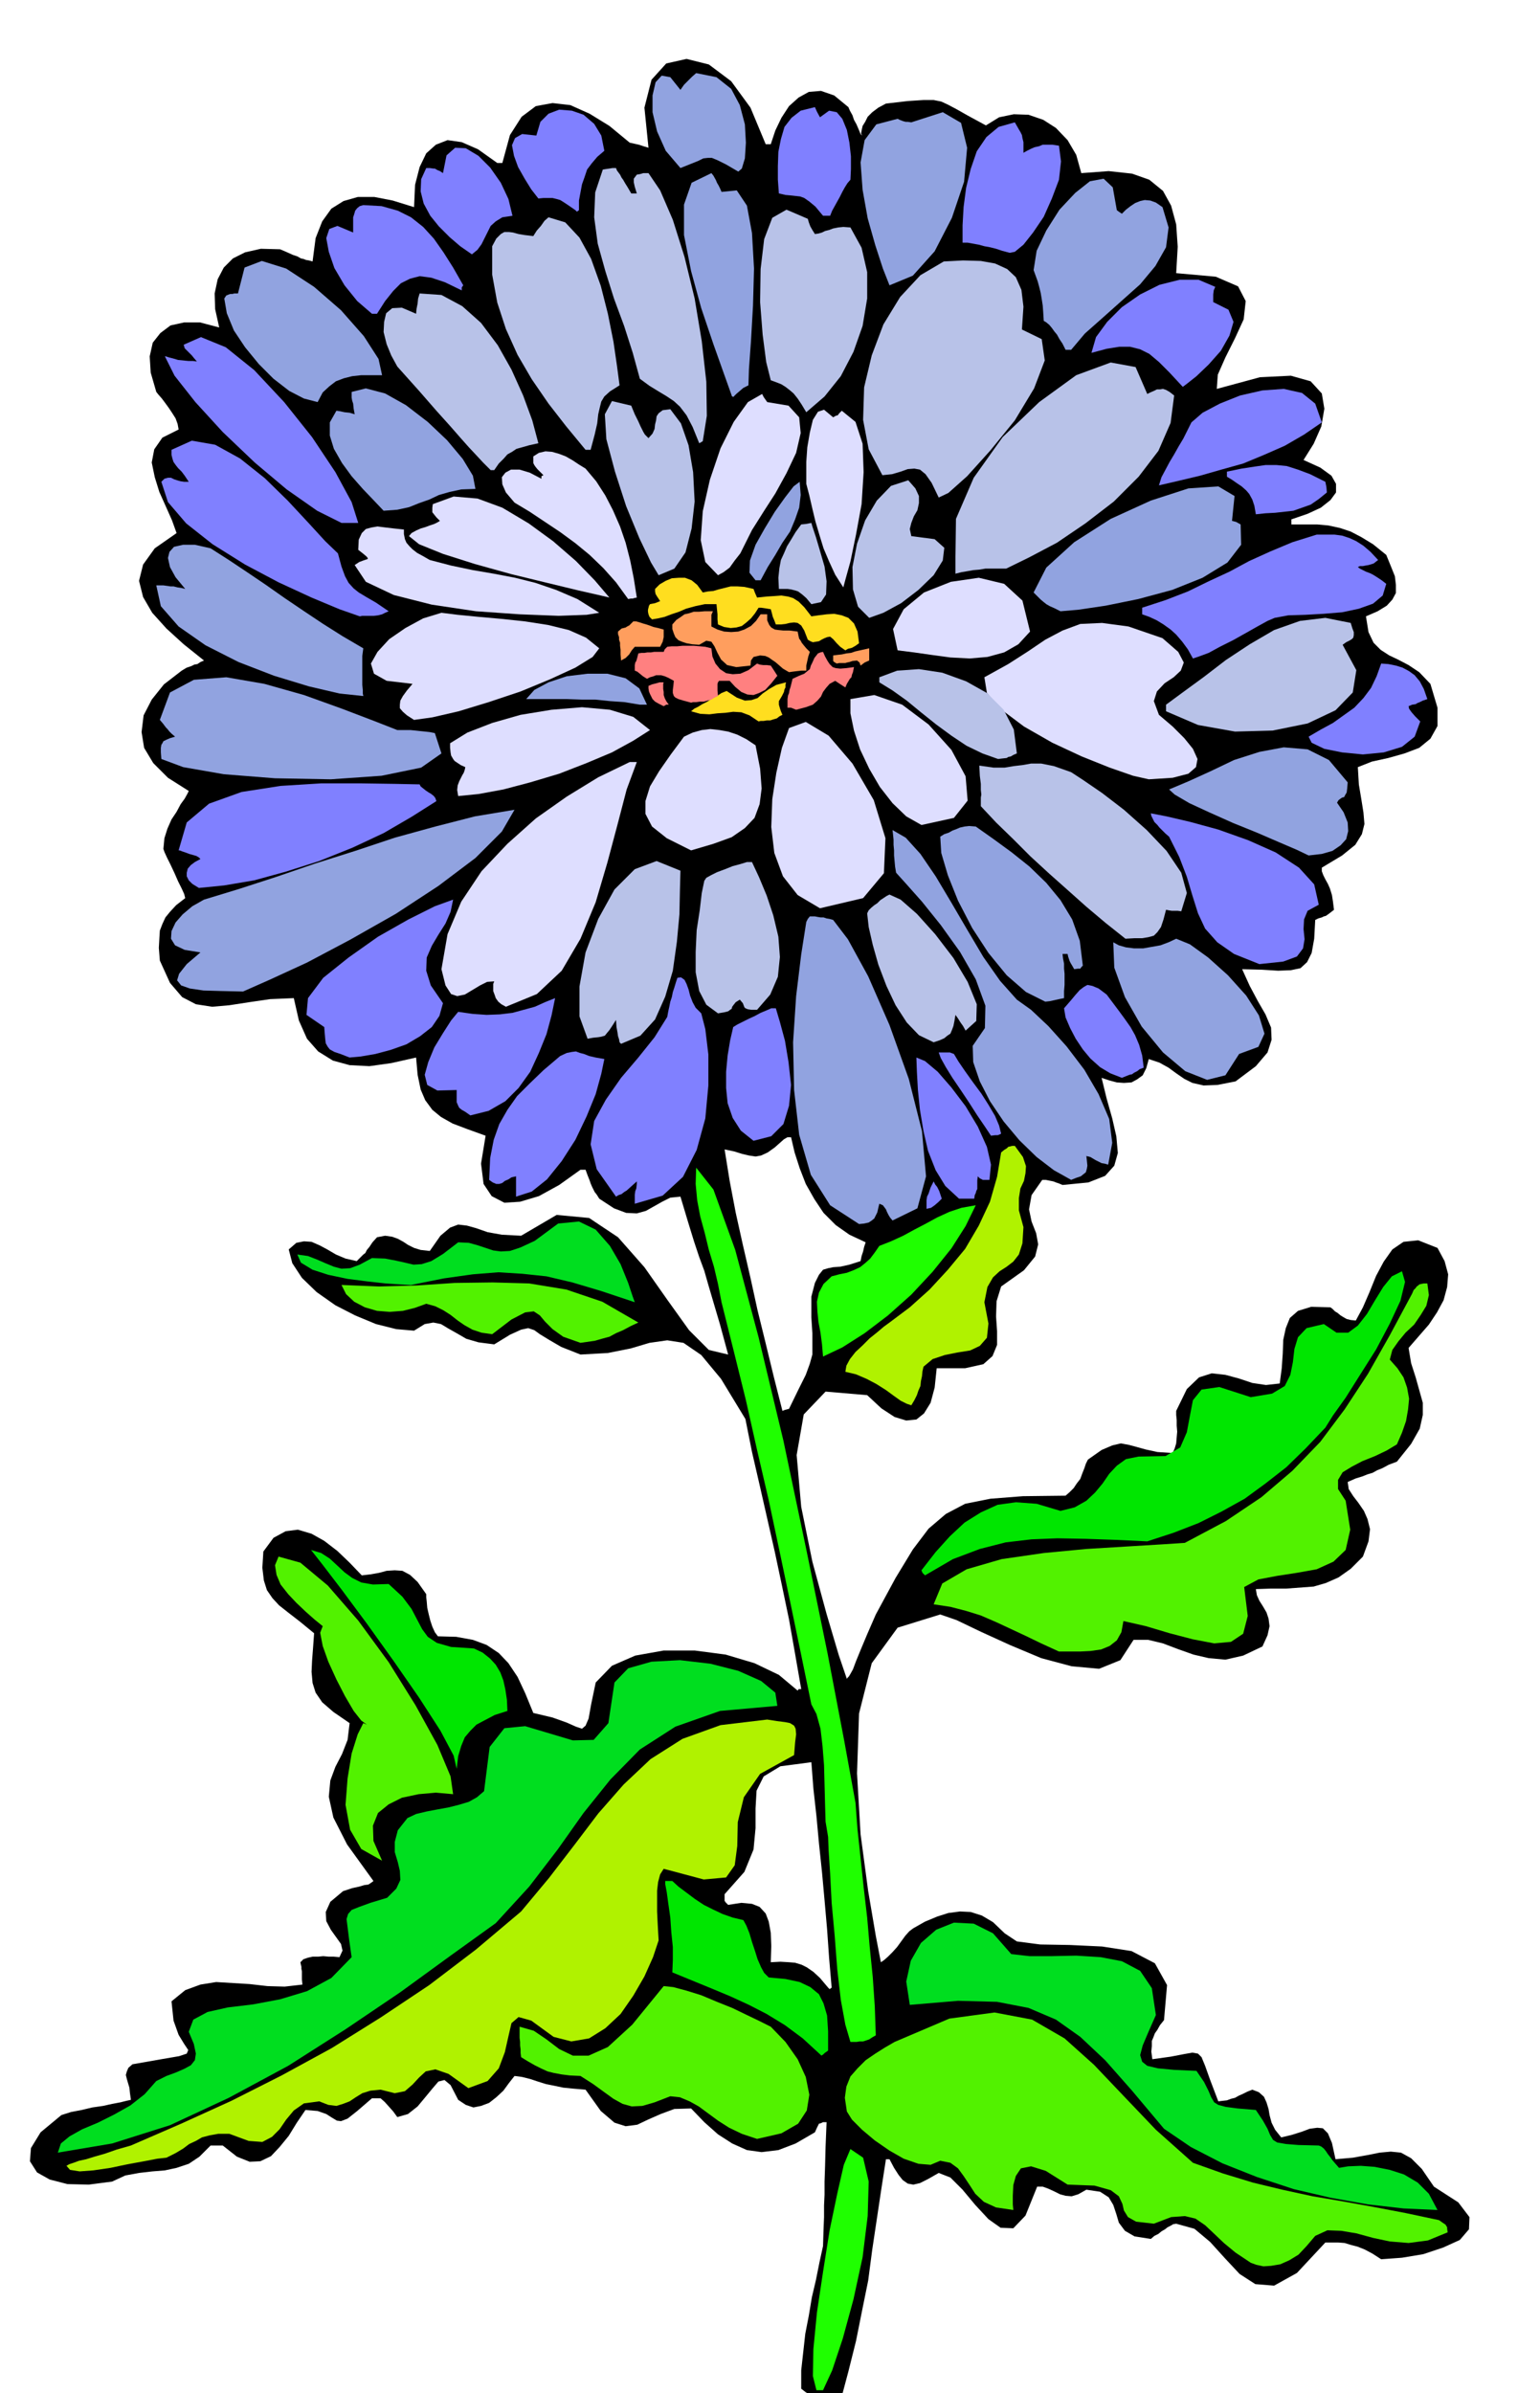
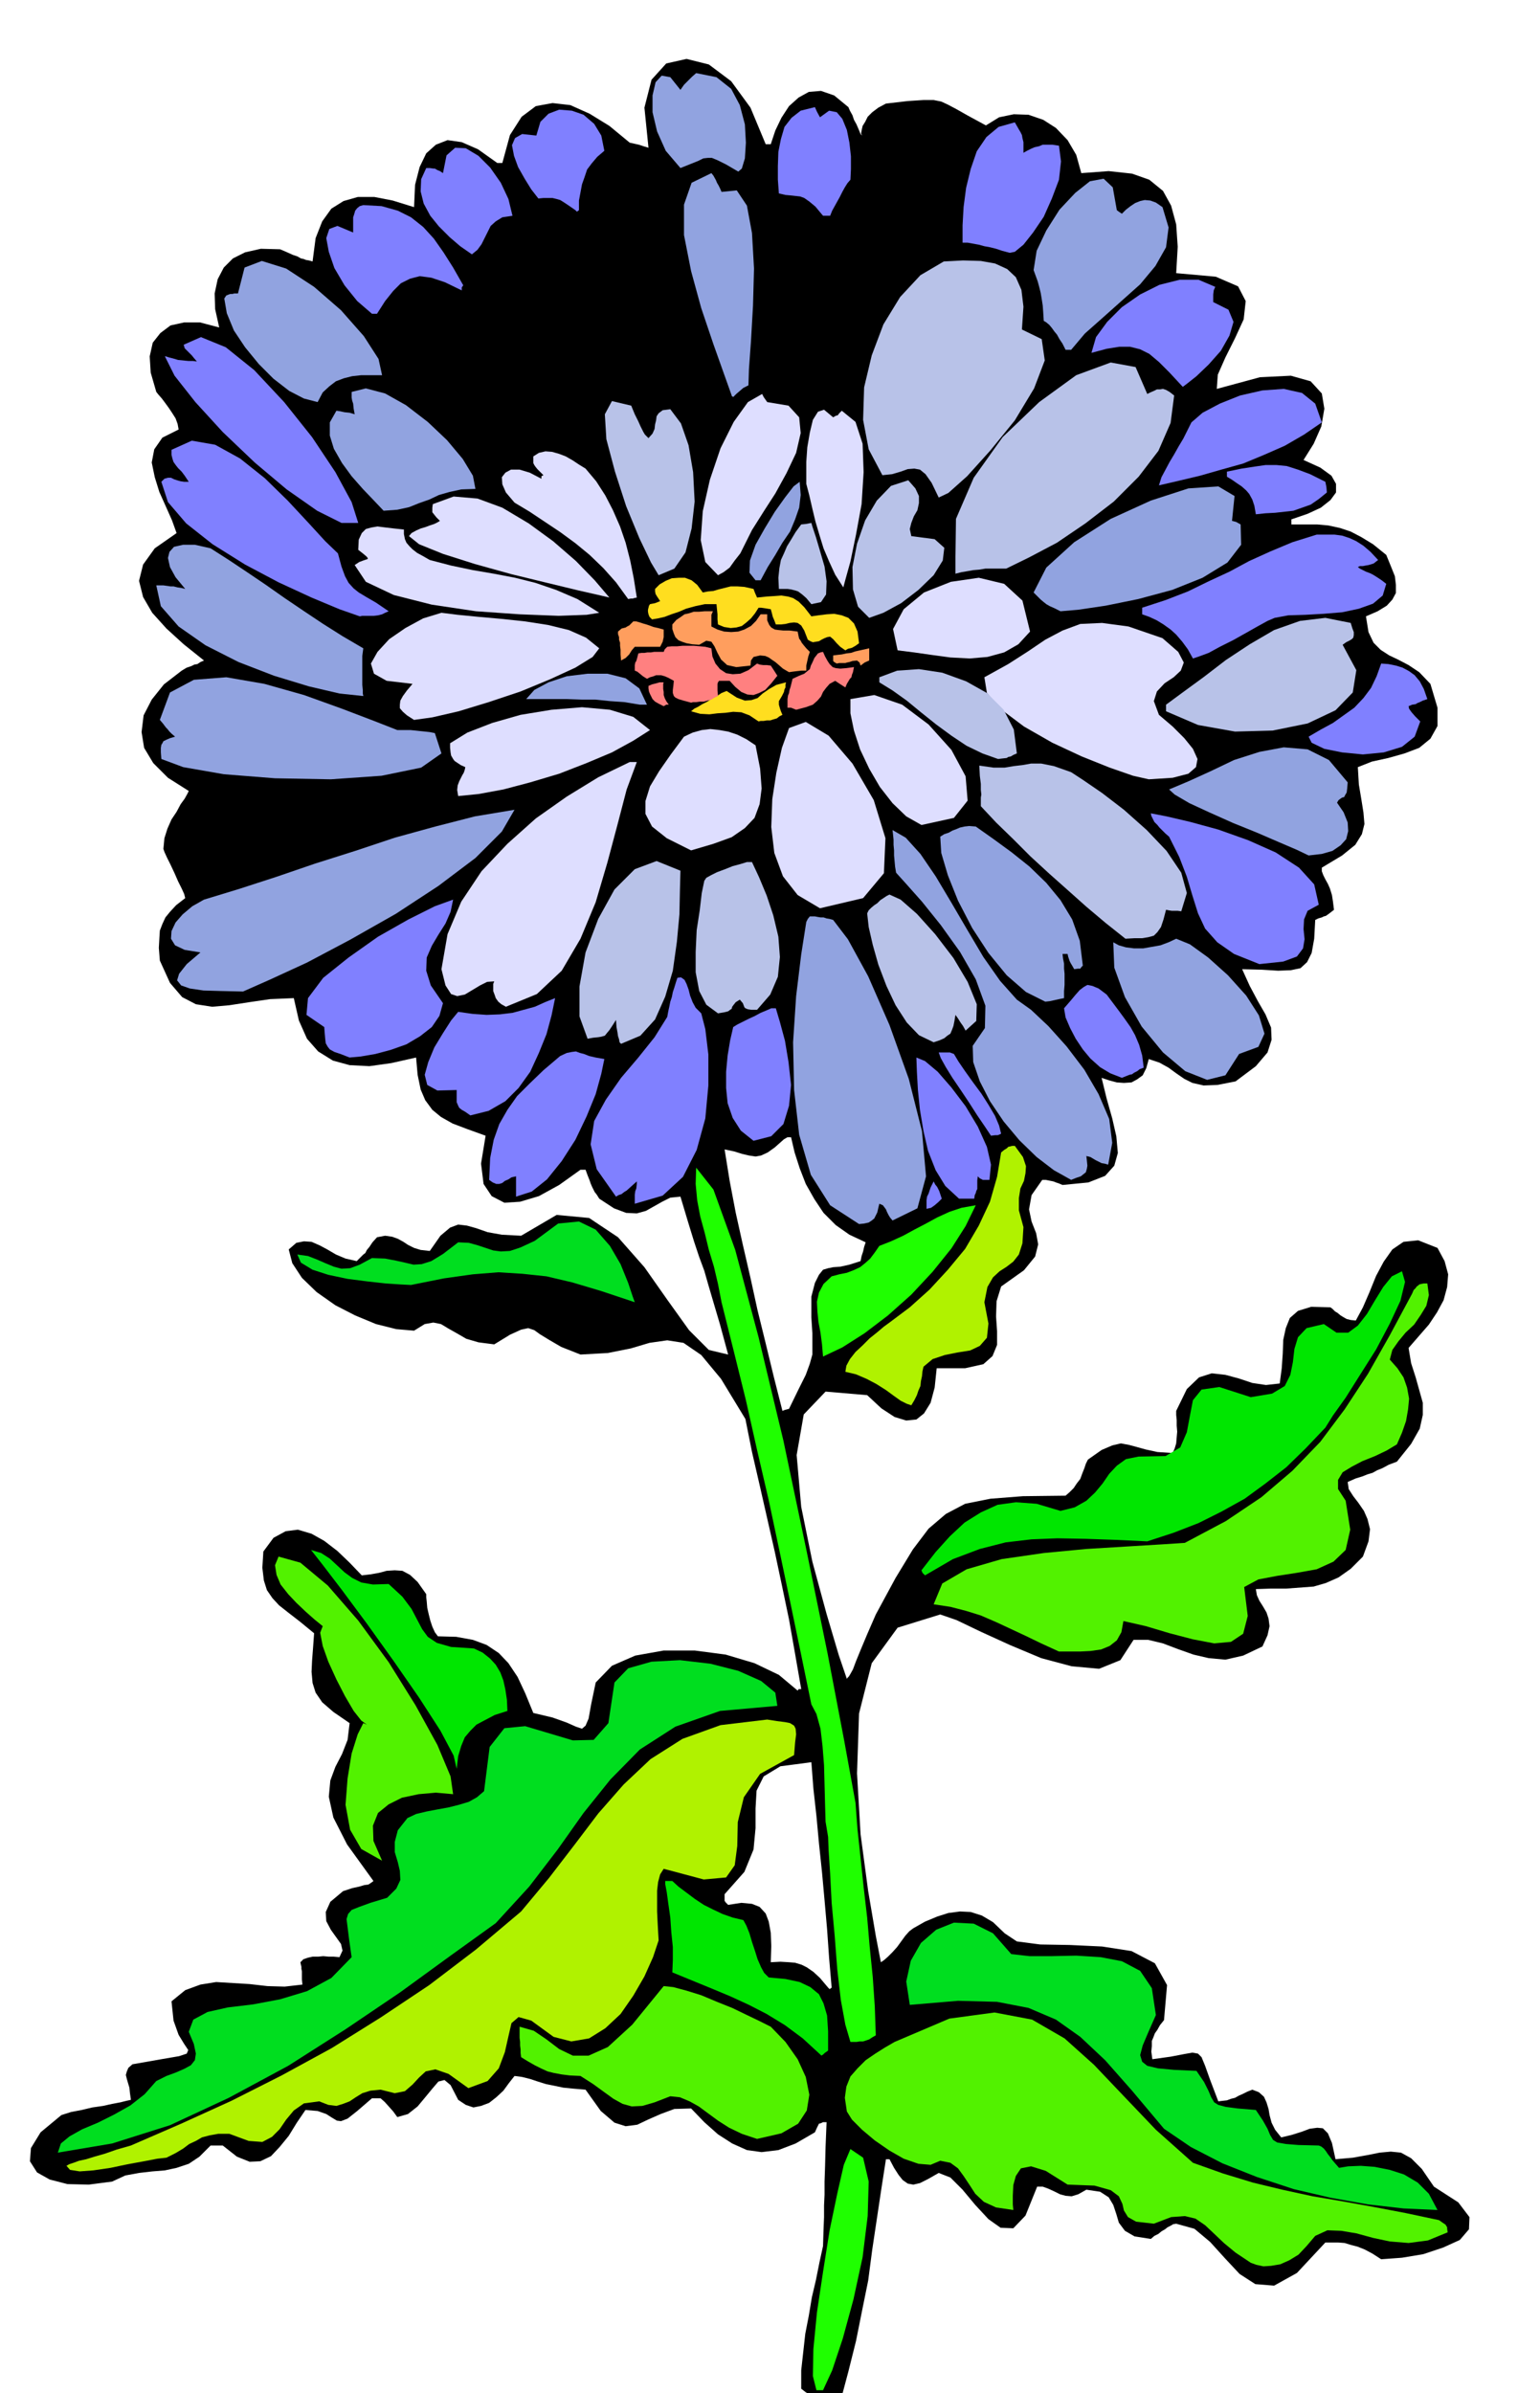
<svg xmlns="http://www.w3.org/2000/svg" width="490.455" height="761.663" fill-rule="evenodd" stroke-linecap="round" preserveAspectRatio="none" viewBox="0 0 3035 4714">
  <style>.pen1{stroke:none}.brush2{fill:#1fff00}.brush3{fill:#52f200}.brush4{fill:#00de1f}.brush5{fill:#b0f200}.brush6{fill:#00e600}.brush7{fill:#91a3e0}.brush8{fill:#8080ff}.brush9{fill:#b8c2e8}.brush10{fill:#dedeff}.brush11{fill:#ffde1f}.brush12{fill:#ff8080}</style>
  <path d="M1579 4705v-36l4-36 4-36 7-36 6-36 8-34 7-35 7-32 1-32 1-25v-23l1-21v-26l1-29 1-39 2-49h-7l-4 2-4 1-1 2-3 6-4 9-38 22-34 13-33 4-29-4-29-13-28-18-27-24-26-27-33 1-27 10-25 11-21 10-23 3-22-7-27-23-30-42-24-2-20-2-19-4-15-3-16-5-15-5-16-4-15-2-11 14-11 15-14 13-14 11-16 6-15 3-15-5-15-10-15-29-12-10-12 3-12 14-14 17-15 18-19 15-21 6-8-11-8-9-9-10-8-7h-17l-29 25-19 15-13 5-8-1-10-6-11-7-17-6-24-2-17 25-16 26-18 22-17 18-21 10-21 1-25-10-28-22h-24l-22 22-21 14-24 8-23 5-25 2-26 3-27 5-26 12-46 6-42-1-35-9-25-14-14-22 2-26 19-31 41-34 19-6 21-4 21-5 21-3 18-4 16-3 12-3 9-2-2-14-1-10-3-10-2-7-2-8 2-7 3-7 8-7 57-10 35-6 15-5 3-7-8-12-11-18-10-28-4-38 27-22 30-11 31-5 33 2 33 2 35 4 34 1 35-4-1-10v-16l-1-5v-4l-1-4-1-5 6-6 9-3 9-2h11l10-1 11 1h10l11 1 6-13-3-13-10-14-10-14-9-17-1-18 9-20 25-21 18-6 14-3 10-3 8-1 6-4 4-3-52-72-27-53-9-41 3-32 10-27 13-25 11-28 4-33-32-22-22-19-13-19-6-19-2-22 1-22 2-26 2-28-28-23-22-17-19-15-13-14-11-16-6-19-3-25 2-32 20-27 24-13 24-3 27 8 25 14 26 20 24 23 24 25 17-2 17-3 15-4 16-1 15 1 15 8 15 14 17 24v6l1 9 1 12 3 13 3 12 4 12 5 11 6 8 36 1 33 6 27 10 24 16 19 20 18 27 15 32 16 39 38 9 28 10 18 8 12 4 7-6 6-14 5-28 9-43 32-33 46-20 56-10h61l61 8 57 17 48 23 37 31 2-3h5l-12-69-12-68-14-67-14-66-15-66-15-66-15-65-13-65-48-79-39-47-35-24-32-5-35 5-37 11-45 9-54 3-38-15-24-14-18-11-11-8-12-4-14 3-22 10-31 19-31-4-24-7-19-11-16-9-15-9-15-3-17 3-21 13-35-3-40-10-41-17-39-20-37-26-29-28-19-29-7-27 15-13 15-3 15 1 16 7 15 8 17 10 19 8 22 5 5-5 4-4 4-4 4-3 3-6 5-6 6-9 9-10 16-3 14 2 11 4 11 6 9 6 12 6 13 4 18 2 21-30 19-16 16-6 17 2 18 5 23 8 28 5 38 2 70-41 64 6 57 38 52 59 45 64 43 60 39 39 38 9-16-59-13-44-10-34-8-28-10-27-10-30-12-39-15-50-20 2-16 8-16 9-16 9-18 5-21-1-24-9-29-19-5-8-4-5-3-6-2-4-3-7-2-6-4-10-4-11h-10l-42 30-40 22-37 11-31 2-25-13-16-24-5-40 9-55-36-13-29-11-23-13-17-14-14-19-9-21-6-29-3-34-49 11-43 6-39-2-33-9-29-18-22-25-16-36-10-44-47 2-41 6-39 6-34 3-32-5-27-14-24-28-20-44-2-25 1-18 1-16 5-13 6-13 9-11 12-13 18-14-2-8-5-11-7-14-7-16-8-17-7-14-5-11-2-6 2-21 6-19 8-18 10-15 8-15 8-11 5-9 3-6-41-26-29-29-18-30-5-31 4-33 16-31 24-30 35-27 10-6 9-3 6-3 6-1 6-4 7-3-40-32-34-31-28-31-18-31-8-32 8-32 23-32 43-30-9-25-12-27-13-29-9-29-6-29 5-26 16-23 32-16-2-11-4-11-7-11-6-9-8-11-6-8-7-8-4-5-11-38-2-32 6-27 15-19 20-15 27-6h31l38 10-8-36-1-31 6-28 12-23 18-18 24-12 31-7 38 1 14 6 11 5 9 3 7 4 5 1 5 2 6 1 7 2 6-46 13-33 18-25 24-15 28-8h33l36 7 42 13 2-44 9-35 13-27 19-17 23-9 28 4 32 14 38 27h10l15-55 23-36 28-21 33-6 35 4 38 17 39 24 40 33 9 2 9 2 9 3 10 3-8-79 14-55 29-32 40-9 44 11 44 33 38 52 30 72h10l9-27 12-25 15-23 19-17 20-11 24-2 26 9 28 23 3 7 5 9 3 9 5 9 3 7 3 7 2 5 3 3-2-4 1-6 2-9 5-8 5-10 9-9 12-9 15-8 43-5 31-2h20l15 3 13 6 17 9 23 13 35 19 26-16 29-6 29 1 29 10 25 16 23 24 17 29 10 36 54-4 46 5 34 12 27 22 16 29 10 37 3 44-3 52 78 7 44 19 15 29-4 36-17 37-19 38-15 34-2 28 85-23 61-3 39 11 22 24 5 30-6 35-15 34-20 32 33 15 22 16 9 16v17l-11 15-19 15-26 12-32 11v10h51l22 2 23 5 21 7 21 11 23 14 26 21 9 22 8 20 2 17v16l-7 13-11 12-18 11-23 10 5 31 10 21 14 14 17 11 17 8 21 11 21 14 22 23 14 47v36l-14 25-22 18-29 11-32 9-32 7-28 11 2 34 5 30 4 25 2 23-5 20-13 21-26 21-40 24v7l3 8 4 8 5 9 4 9 4 13 2 13 2 16-9 7-7 5-4 1-4 2-7 2-6 3-2 37-5 28-9 18-13 12-19 4-25 1-32-2-39-1 15 33 16 30 15 26 11 26 1 24-8 25-23 27-40 30-36 7-27 1-22-5-16-8-16-11-15-11-18-10-21-7-5 18-7 14-11 8-11 6-15 1-14-1-15-4-15-5 10 41 11 39 8 35 3 33-7 25-18 20-33 13-51 5-7-3-6-2-5-2-5-1-10-2h-7l-21 30-5 28 5 24 9 23 4 22-6 24-22 27-45 32-9 29-1 30 2 29v27l-9 22-18 16-36 8h-56l-4 38-8 30-13 21-15 12-20 2-23-7-26-17-28-26-82-7-43 45-14 80 9 102 22 108 28 103 24 81 16 47 1-2 3-3 3-5 5-9 6-16 9-22 13-31 17-39 39-72 34-56 31-41 34-29 38-20 50-10 64-5 84-1 8-7 8-8 6-9 7-9 4-11 4-10 3-9 4-8 27-19 21-9 17-4 16 3 15 4 18 5 23 5 30 2 4-9 3-10 1-12 1-11-1-12v-11l-1-10v-8l21-43 24-23 25-8 27 3 26 7 27 9 27 4 27-3 4-30 2-29 1-27 5-23 8-20 16-14 26-8 38 1 4 3 5 5 5 3 6 5 5 3 7 4 8 2 10 1 14-26 13-30 13-32 15-28 17-24 22-15 29-3 38 15 14 26 7 26-2 25-7 26-13 24-16 24-20 23-20 23 5 30 9 28 7 25 7 25v24l-6 27-17 30-28 35-16 6-13 7-10 4-9 5-10 3-10 4-13 4-16 7 2 14 9 14 10 13 11 16 7 16 5 20-3 24-11 30-24 24-24 17-25 11-24 7-27 2-27 2h-30l-30 1 2 12 5 11 7 11 7 12 4 12 2 15-4 18-10 22-38 18-35 8-33-3-30-7-31-11-29-11-29-7h-29l-26 40-42 17-54-5-60-16-62-26-57-26-48-23-32-11-84 26-51 70-25 99-4 118 7 120 15 112 15 88 10 52 6-4 8-7 9-9 9-10 8-11 8-11 8-9 8-6 23-13 24-10 22-7 23-3 21 1 22 7 22 13 23 22 24 16 46 6 58 1 64 3 58 9 46 24 24 43-6 69-8 10-5 9-5 7-3 8-3 7v10l-1 11 2 15 36-5 26-5 17-3 11 2 7 7 7 17 10 28 16 42 8-1 9-1 8-3 8-2 7-4 9-4 8-4 10-4 13 5 10 9 5 11 4 13 2 12 4 15 7 14 12 15 21-5 19-6 16-6 15-2 11 1 10 10 8 19 7 32 34-3 28-5 25-5 22-2 20 2 20 11 21 21 24 35 48 31 22 29-1 24-18 21-33 15-39 13-42 7-41 3-17-11-15-8-15-6-12-3-13-4-13-1h-25l-56 60-45 25-37-3-31-20-29-31-29-32-31-26-36-10-6 1-5 3-6 3-5 4-7 4-6 5-8 4-7 6-32-5-19-11-12-16-5-17-6-18-9-15-17-11-27-4-16 9-13 4-12-1-11-3-12-6-11-5-11-4h-11l-23 57-24 25-25-1-24-17-26-28-25-30-24-24-23-9-21 12-16 8-13 3-11-2-10-7-8-10-9-14-9-17h-7l-9 58-9 60-9 60-8 61-12 59-12 60-15 60-16 60-14-1h-10l-10-2-8-2-8-4-8-4-10-6-9-7zm-37-1926 5-2 8-2 19-39 14-28 8-22 5-18v-42l-2-31v-41l7-27 8-16 8-10 10-3 10-2 14-1 18-4 22-7 2-10 3-9 2-9 3-9-32-15-27-19-24-24-18-27-17-30-12-31-10-31-7-30h-7l-7 4-18 16-14 10-13 6-11 2-13-2-13-3-16-5-19-4 10 62 12 63 14 63 15 65 14 64 16 65 16 66 17 67zm90 1136 3 3 4-3-5-58-4-57-5-57-5-55-6-57-5-54-6-54-4-52-61 8-33 20-14 28-2 35v39l-4 42-18 44-39 44v13l2 3 5 5 26-4 21 2 15 6 12 13 6 16 4 22 1 26-1 32 19-1 17 1 12 1 13 4 10 5 13 9 13 12 16 19z" class="pen1" style="fill:#000" />
  <path d="m1609 4708-7-28 1-53 7-72 12-80 13-82 15-72 13-57 13-31 25 17 11 47-2 68-10 81-18 83-21 77-21 63-18 39h-13z" class="pen1 brush2" />
  <path d="m2465 4457-30-20-23-19-20-19-17-16-19-13-21-5-27 2-34 13-35-4-16-9-8-13-3-13-7-15-16-12-32-9-53-2-43-27-29-9-20 4-10 15-5 18-1 21v17l1 11-34-5-24-11-17-16-11-17-12-18-11-15-15-11-20-4-19 8-24-2-29-10-28-16-29-20-25-21-20-20-10-16-4-27 3-22 8-20 14-16 16-16 19-13 19-12 19-11 108-46 89-12 74 14 64 37 58 52 59 62 63 66 73 65 59 21 59 18 58 14 60 13 59 10 61 11 63 12 66 14 7 5 6 4 1 2 2 3v3l1 7-39 16-38 5-37-3-33-7-33-9-30-5-27-1-24 11-17 20-16 17-18 11-18 8-18 3-15 1-14-3-11-4z" class="pen1 brush3" />
  <path d="m2294 4193-63-75-53-60-49-46-48-34-54-23-62-12-77-2-95 8-7-46 9-41 20-35 30-26 35-14 39 2 38 19 36 41 36 4h44l48-1 48 3 42 8 36 19 23 34 8 53-15 34-11 26-5 19 4 13 10 8 21 5 32 3 44 2 15 22 9 18 5 12 6 10 8 5 15 4 23 3 36 3 14 21 9 16 5 12 6 10 8 5 17 3 25 2 40 1 5 2 5 4 4 5 4 6 4 5 5 7 6 7 7 8 18-3 25-1 27 2 30 6 28 9 27 16 22 22 17 32-67-3-70-8-73-13-73-17-73-24-68-27-62-32-53-36z" class="pen1 brush4" />
  <path d="m131 4266 5-3 9-3 11-4 14-3 16-5 21-6 23-8 28-8 99-43 99-45 99-50 99-54 96-60 96-64 92-70 89-75 55-66 50-65 47-62 50-57 53-50 63-40 75-27 92-11 19 3 16 2 10 2 8 5 3 6 1 11-2 16-2 25-67 37-32 46-12 49-1 47-5 38-17 24-44 4-79-21-7 11-4 15-2 17v41l1 21 1 19 1 17-11 33-17 38-22 38-25 36-30 28-32 20-35 6-35-9-44-32-25-7-14 12-6 26-7 31-12 32-22 25-38 14-39-28-26-9-19 4-13 12-13 14-15 13-20 4-28-7-20 2-16 5-13 8-12 8-13 5-13 4-16-2-18-7-30 4-20 14-15 18-13 19-15 15-19 10-27-2-38-14h-22l-17 3-15 4-12 7-13 6-12 9-15 9-18 9-18 2-26 5-33 6-33 7-34 5-27 2-19-3-7-8z" class="pen1 brush5" />
  <path d="m114 4240 6-18 17-14 25-14 31-13 32-16 32-18 28-22 23-26 20-10 19-7 16-7 13-7 8-10 2-13-4-19-10-24 9-24 28-15 40-9 50-6 53-10 53-16 48-26 40-41-5-35-3-24-2-16 3-10 7-8 15-6 22-8 33-10 18-18 8-17-1-18-4-17-6-20v-20l6-23 19-24 17-8 21-5 21-4 22-4 20-5 20-6 16-9 14-12 11-87 29-37 41-4 47 14 47 14 41-1 29-33 12-80 27-28 46-13 56-3 60 7 55 14 45 20 28 23 4 26-113 10-88 31-70 45-58 59-53 66-51 72-56 73-66 72-89 64-99 72-108 73-113 72-117 63-116 54-114 36-107 18z" class="pen1 brush4" />
  <path d="m1492 4213-30-10-25-12-22-14-19-14-19-14-18-10-19-8-19-2-31 12-24 7-21 1-18-5-18-10-18-13-22-16-25-16-21-1-16-2-16-3-12-3-13-6-12-6-14-8-13-8-1-8v-7l-1-8v-7l-1-8v-22l28 8 25 17 25 19 27 13h31l38-17 48-44 62-76 19 2 26 7 29 9 31 13 30 12 29 14 25 12 22 11 29 30 24 34 16 35 7 35-5 31-17 26-33 19-48 11z" class="pen1 brush3" />
  <path d="m1619 4049-37-34-35-26-36-22-35-18-37-17-36-15-39-16-39-16 1-24v-26l-3-29-2-29-4-28-3-22-3-16v-6h14l12 11 16 12 16 12 18 12 18 9 19 9 20 7 21 5 6 11 6 15 5 17 6 18 5 16 7 16 6 11 9 9 33 3 28 6 21 10 17 14 9 18 7 24 2 31v38l-7 5-3 3-2 1-1 1z" class="pen1 brush6" />
  <path d="m1676 4022-10-34-9-49-7-61-5-65-6-65-3-58-3-46-1-26-5-30-1-35-1-38-1-38-3-38-4-34-8-29-10-19-21-102-21-101-21-100-21-99-23-99-22-98-24-97-24-96-7-36-8-34-10-33-8-33-9-33-6-32-3-32 1-32 34 43 43 119 46 172 49 204 45 214 42 205 33 173 22 121 4 53 6 56 6 57 7 60 5 58 6 59 4 58 2 57-7 4-6 4-6 2-6 2h-7l-6 1h-12z" class="pen1 brush2" />
  <path d="m723 3397-11-8-15-19-17-29-17-33-16-35-11-31-5-26 5-13-16-13-17-15-19-18-16-17-15-19-8-19-3-19 7-17 43 12 54 45 60 69 60 82 53 85 43 78 26 62 5 35-34-3-34 3-33 7-26 13-21 17-10 25 1 30 17 39-41-23-22-38-9-49 4-52 8-49 12-38 11-22 7 3z" class="pen1 brush3" />
  <path d="m613 3053 20 6 17 11 14 13 15 14 15 11 18 9 23 4 31-1 27 25 18 24 11 21 10 19 11 15 18 12 28 8 45 3 17 8 15 12 11 12 9 15 6 16 4 18 3 20 1 22-25 8-19 10-17 9-12 12-11 13-7 17-6 20-3 25-6-26-26-49-42-65-50-72-53-74-49-66-39-51-22-28z" class="pen1 brush6" />
  <path d="m2087 3253-35-16-31-15-30-14-28-13-30-13-29-9-31-8-33-5 17-41 48-28 69-20 83-12 84-8 82-5 66-4 46-3 81-43 70-47 61-52 55-57 48-64 46-70 43-76 44-82 3-7 4-4 2-3 3-2 2-2 4-1 5-1h7l3 23-5 21-11 18-13 19-17 16-14 17-12 17-5 19 15 17 12 18 7 20 4 22-2 21-4 23-8 23-10 23-20 12-23 11-25 10-21 11-18 11-9 15v18l15 23 9 57-9 40-24 23-33 15-39 7-39 6-37 7-28 15 7 57-9 35-24 16-33 3-42-8-46-12-47-14-44-10-4 22-9 16-14 11-17 7-21 3-20 1h-42z" class="pen1 brush3" />
  <path d="m1823 3103-5-5-2-5 28-36 28-31 29-27 32-20 33-15 36-5 41 3 47 14 28-7 23-13 17-16 15-18 13-19 15-16 18-13 25-5 53-1 29-17 13-30 6-32 6-31 17-21 35-5 62 20 42-7 25-15 11-22 5-25 3-26 7-23 17-18 34-8 25 17h23l19-14 18-23 16-27 16-26 17-21 20-10 6 21-9 37-21 45-27 51-31 49-29 46-25 35-15 24-39 41-38 37-41 32-41 30-45 25-46 23-49 19-52 17-64-3-58-2-55-1-51 2-51 6-51 13-53 20-55 32z" class="pen1 brush6" />
  <path d="m1666 2702 2-12 7-13 11-14 14-13 14-14 15-12 13-11 11-8 40-30 39-35 36-39 34-41 27-46 22-47 14-49 8-48 6-5 5-3 3-3 4-1 4-1h5l16 22 6 18-1 14-3 15-7 15-3 19v24l9 33-2 32-7 22-11 14-13 10-14 9-13 12-11 19-6 30 8 42-3 28-14 16-19 9-25 4-25 5-24 8-18 15-2 9-1 10-2 9-1 10-4 9-3 9-5 10-6 10-9-3-12-6-14-10-15-11-19-12-19-10-21-9-21-5z" class="pen1 brush5" />
  <path d="m1622 2672-2-24-3-23-4-21-2-20-1-20 4-18 9-17 16-15 15-4 15-3 13-5 13-6 10-8 10-9 9-12 9-13 23-9 24-11 22-12 23-12 22-12 24-11 24-8 28-5-20 41-28 44-37 46-42 45-46 41-46 35-44 28-38 18z" class="pen1 brush2" />
-   <path d="m1144 2645-34-12-21-15-15-15-10-12-12-8-17 2-27 14-38 29-21-3-18-6-16-9-13-9-14-11-14-9-16-8-18-5-22 8-24 6-26 2-25-2-24-7-21-11-16-15-9-18 74 3 75-2 74-5 75-1 72 2 73 12 71 24 71 41-15 7-15 8-14 6-13 7-15 4-14 4-14 2-14 2z" class="pen1 brush3" />
  <path d="m1251 2565-66-22-57-17-51-12-47-5-48-3-50 4-57 8-65 13-20-1-30-2-36-4-39-5-38-8-31-10-23-14-7-16 21 3 18 7 16 7 17 7 15 4 17-1 19-7 24-13 26 1 21 4 18 4 17 4 16-1 19-6 23-14 30-23 21 1 18 5 15 5 15 5 15 2 18-1 21-7 28-13 46-34 41-4 33 16 28 32 21 36 15 37 9 27 4 11z" class="pen1 brush4" />
  <path d="m1693 2411-57-37-38-60-23-79-10-88-2-94 6-91 10-82 10-64 3-6 4-5h10l5 1 6 1h6l6 2 6 1 7 2 29 38 40 73 42 96 38 106 26 103 8 89-17 63-49 24-5-6-3-5-3-6-2-5-6-8-7-3-2 8-2 9-3 6-3 6-5 4-6 4-9 2-10 1z" class="pen1 brush7" />
  <path d="M1826 2381v-17l1-7 3-6 2-6 2-6 3-6 3-6 3 6 4 5 2 4 2 4 2 6 3 9-7 7-7 6-7 5-9 2zm-575-10v-18l1-7 2-5 1-9v-5l-10 9-10 9-5 3-5 4-6 2-5 3-38-54-12-49 7-46 23-42 30-43 34-40 32-40 25-40 2-11 2-9 2-10 3-9 2-10 3-9 3-10 3-9 7-1 7 5 4 8 4 11 3 12 5 13 6 11 11 11 8 31 6 50v61l-6 65-17 62-27 53-40 37-55 16zm639-10-27-25-19-31-15-38-9-39-7-42-4-39-2-36-1-28 17 7 25 21 27 31 28 37 24 40 18 40 8 35-3 30h-13l-6-3-4-4-1 8v17l-2 4-1 4-2 4-1 7h-30zm-873-4v-40l-9 2-6 4-7 3-5 4-6 2h-6l-7-3-7-5 2-43 7-36 11-31 16-28 19-27 25-25 27-26 33-28 13-6 10-2 8-1 8 3 8 2 10 4 13 3 17 3-6 29-11 40-18 44-22 46-27 42-29 36-30 24-31 10z" class="pen1 brush8" />
  <path d="m2111 2324-34-19-34-26-34-33-31-37-27-40-20-39-13-38-1-32 24-35 1-44-19-52-31-54-38-53-37-46-32-36-19-21-2-12-1-11-1-11v-10l-1-11v-10l-1-10-1-9 26 15 29 32 30 44 31 52 31 53 32 54 33 47 33 37 28 20 34 32 36 40 35 46 28 48 21 49 6 47-8 43-7-2-6-1-6-3-6-3-10-6-8-2 1 9 1 10-1 6-2 7-5 4-5 4-9 3-10 4z" class="pen1 brush7" />
  <path d="m1485 2247-25-20-16-25-10-29-3-30v-32l3-32 5-30 6-26 8-5 10-5 12-6 13-6 11-6 12-5 9-4h9l8 27 10 37 7 42 5 45-4 41-11 36-24 24-35 9zm468-10-12-18-15-22-16-25-16-24-17-25-13-21-10-18-4-11h22l8 3 9 15 13 19 15 21 17 23 14 22 13 22 8 19 4 16-4 2-3 1h-5l-8 1zm-1026-40-10-7-7-4-5-4-2-4-3-7v-24l-38 1-20-11-5-20 7-25 12-29 17-28 16-25 14-17 28 4 28 2 26-1 25-3 22-6 22-6 20-9 20-8-7 34-10 37-15 37-17 37-23 32-26 26-33 19-36 9zm1284-74-23-9-20-12-19-17-15-18-14-21-11-21-9-21-3-18 13-15 10-12 8-9 8-6 7-4 10 2 12 5 16 12 12 16 12 16 11 15 12 17 9 16 8 19 6 21 3 24-8 3-5 4-6 3-4 3-5 1-5 2-5 2-5 2z" class="pen1 brush8" />
  <path d="m2194 1856 11 6 14 4 16 2h18l17-3 17-3 16-6 15-7 27 11 36 26 39 35 36 40 25 39 11 36-12 26-38 14-27 42-36 9-43-17-44-37-42-51-33-58-21-58-2-50z" class="pen1 brush7" />
  <path d="m689 2083-18-7-12-4-9-5-4-5-4-7-1-8-1-11-1-13-35-24 3-33 30-40 50-40 58-41 60-34 52-26 36-13-5 24-10 23-14 22-13 22-10 23-1 26 9 29 24 35-7 25-15 22-23 18-27 16-31 11-30 8-29 5-22 2z" class="pen1 brush8" />
  <path d="m1224 2056-3-3-1-6-2-6-1-7-2-11-1-14-7 11-6 9-5 6-4 5-7 2-6 1-10 1-11 2-16-44v-59l12-67 25-66 32-58 40-40 43-16 47 19-1 38-1 48-5 54-8 57-15 51-20 45-29 32-38 16zm616-3-29-14-24-25-22-34-18-38-16-42-11-39-8-35-3-27 3-6 5-5 6-5 6-4 6-6 6-4 6-4 6-3 22 10 32 28 36 40 36 47 28 47 18 44-1 33-21 19-5-9-5-7-5-8-5-7-2 12-2 10-3 8-3 7-6 4-6 5-9 4-12 4zm-425-57-23-17-14-27-7-37v-40l2-43 6-39 4-34 5-24 4-6 9-5 12-6 16-6 15-6 15-4 13-4h10l14 30 15 36 13 39 10 42 3 40-4 39-15 35-26 30h-11l-7-1-5-2-2-2-3-8-6-7-8 5-4 5-3 4-1 4-3 2-4 3-8 2-12 2z" class="pen1 brush9" />
  <path d="m997 1983-9-5-6-5-5-7-2-6-3-8v-14l2-5-14 1-14 7-15 9-15 9-15 3-12-4-11-17-8-32 12-69 27-64 40-60 51-54 56-50 61-43 62-38 62-30h14l-20 54-18 69-20 75-23 78-30 72-37 63-49 46-61 25z" class="pen1 brush10" />
  <path d="m2060 1973-38-19-38-33-36-44-32-49-28-54-20-50-13-44-2-32 8-5 9-3 7-4 8-3 7-3 9-2 9-1 13 1 34 24 37 27 35 28 33 32 28 34 23 38 15 42 6 49-3 3-2 3h-5l-7 1-4-7-3-5-2-4-1-3-2-6-1-5h-10l1 9 2 10v10l1 10v22l-1 12v14l-10 2-9 2-9 2-9 1zm-1665-97-31-5-19-9-8-13 1-15 8-17 14-16 19-16 23-13 69-21 74-24 76-26 79-25 78-26 80-22 78-20 78-13-25 43-52 52-73 55-84 55-90 51-85 45-74 34-52 23-44-1-34-1-27-4-17-6-8-10 4-13 15-19 27-23z" class="pen1 brush7" />
  <path d="m2482 1899-50-20-33-23-24-27-14-30-11-35-11-37-15-39-20-40-7-6-6-6-6-6-4-5-6-6-3-6-3-6-1-5 31 6 47 11 55 15 59 21 54 24 46 30 30 33 9 40-22 12-7 17-1 19 2 20-3 18-12 16-27 10-47 5z" class="pen1 brush8" />
  <path d="m2218 1849-39-31-38-32-37-33-36-32-37-34-34-34-34-33-30-32v-17l1-6-1-9v-12l-2-16-1-20 28 4h22l18-3 17-2 17-3h20l25 5 34 12 23 15 38 26 43 33 45 40 39 41 29 43 11 40-11 36-7-1h-12l-6-1-5-1-5 19-5 15-7 10-7 7-11 3-12 2h-15l-18 1z" class="pen1 brush9" />
  <path d="m1616 1789-44-26-29-37-17-46-6-51 2-55 8-52 11-49 14-39 33-12 45 27 47 55 42 72 23 75-3 69-41 49-85 20z" class="pen1 brush10" />
-   <path d="m392 1749-13-8-7-7-4-8v-7l2-8 6-7 8-6 11-6-3-3-5-3-7-2-7-2-8-3-6-2-5-2h-2l16-55 44-37 64-23 77-12 80-5h78l67 1 49 1 2 4 5 4 5 4 6 4 5 3 5 4 3 4 2 6-49 31-55 32-62 29-65 26-66 21-62 17-59 10-50 5z" class="pen1 brush8" />
  <path d="m2579 1685-23-11-35-15-44-19-47-19-47-21-39-18-29-17-11-10 38-16 44-20 46-22 50-16 48-9 47 4 42 21 37 44-1 12-1 8-3 5-2 4-4 1-3 2-4 3-3 5 13 19 8 20 1 17-4 16-11 12-16 11-21 6-26 3z" class="pen1 brush7" />
  <path d="m1362 1675-48-24-29-23-13-25v-25l9-29 18-30 23-33 26-35 17-8 18-5 17-2 18 2 17 3 18 6 18 9 18 12 9 46 3 39-4 31-10 27-19 20-26 18-36 13-44 13zm454-50-30-17-27-26-25-32-21-36-18-38-12-37-7-34v-28l47-8 55 19 52 39 45 50 28 52 4 48-27 34-64 14zm-913-57-2-12 1-9 3-8 3-6 3-6 3-5 2-6 1-5-9-4-6-4-6-4-3-4-4-7-1-6-1-9v-9l34-21 49-19 56-16 61-10 60-5 55 5 46 14 33 26-33 21-42 23-50 21-54 21-57 17-53 14-49 9-40 4zm1361-33-31-7-46-16-55-22-58-27-56-32-44-33-29-33-5-31 47-26 39-25 34-23 34-18 35-13 43-2 52 7 67 23 31 27 11 21-6 16-14 13-18 12-15 16-6 19 10 27 27 23 23 23 17 21 9 20-3 16-15 13-31 8-47 3z" class="pen1 brush10" />
  <path d="m318 1495-1-13v-9l1-6 2-3 2-4 6-3 7-3 10-3-7-6-4-4-4-5-3-3-6-8-6-7 20-54 47-25 64-5 75 13 78 22 75 27 63 24 46 18h26l10 1 9 1 10 1 9 1 10 2 13 40-40 28-78 16-100 7-110-2-101-8-80-14-43-16z" class="pen1 brush7" />
  <path d="m1967 1495-31-11-31-15-30-20-30-22-30-24-28-23-28-20-26-16v-10l35-13 43-3 46 7 47 17 41 23 33 33 20 39 6 47-7 3-5 3-5 1-3 2-9 1-8 1z" class="pen1 brush9" />
  <path d="m2579 1451 24-14 24-13 21-15 21-15 18-19 15-20 11-23 9-25 14 1 15 3 13 4 13 7 11 8 10 12 8 15 7 20-9 3-6 3-5 2-3 2-7 1-7 3 1 5 5 7 7 8 10 10-11 30-25 20-36 11-41 4-41-4-35-7-25-12-6-12z" class="pen1 brush8" />
  <path d="M2298 1401v-13l34-25 41-30 43-33 47-31 48-28 51-18 50-6 50 10 3 10 3 8v6l-1 5-3 3-5 3-6 3-7 5 27 50-7 44-34 35-55 26-69 14-74 2-73-13-63-27z" class="pen1 brush9" />
  <path d="m1495 1421-18-12-16-6-16-1-15 2-16 1-16 2-18-1-18-5 6-5 8-4 8-5 10-5 9-6 10-5 9-6 10-4 20 13 16 6 13-1 12-4 10-9 13-9 14-8 19-5-1 5v5l-2 4-1 5-4 8-6 10v7l2 7 2 6 3 7-6 3-5 4-7 2-6 2h-7l-6 1h-6l-4 1z" class="pen1 brush11" />
  <path d="m816 1418-14-9-8-7-6-7v-7l1-8 5-9 8-11 11-13-51-6-25-14-6-20 13-23 23-25 32-22 35-19 36-11 32 4 41 4 45 4 47 5 45 7 41 10 34 15 26 21-13 17-34 21-50 23-58 24-63 21-59 18-52 12-36 5z" class="pen1 brush10" />
  <path d="m1569 1398-10-4h-7v-17l1-7 2-5 1-6 2-6 2-8 2-8 13-6 10-4 6-5 5-4 2-7 3-6 4-9 7-9 5-2 5-1 4 9 5 9 4 6 6 6 6 2 9 1 12-1 15-2-1 5-1 5-2 5-1 5-3 3-3 5-3 5-3 7-11-7-9-6-11 6-7 8-6 8-4 9-7 8-9 8-14 5-19 5zm-261-7-10-5-7-4-5-5-2-4-3-6-2-5-1-6v-5l7-3 8-2 7-2h8l-1 3v10l1 6v6l2 6 3 6 5 7h-5l-5 3z" class="pen1 brush12" />
  <path d="m1261 1388-30-5-29-2-29-3h-27l-28-1h-81l16-18 28-15 36-12 41-5h39l36 9 27 20 15 32h-14z" class="pen1 brush7" />
  <path d="m1362 1384-15-4-10-3-6-3-3-3-2-6v-6l1-8 1-10-11-6-7-3-7-2h-10l-5 2-7 2-6 3-8-5-6-5-5-4-5-2v-11l1-5 2-3 2-7 2-8 6-1h6l6-1h7l6-1h19l2-5 5-5 9-1h11l10-1h22l12 1 11 1 12 3 2 16 6 14 9 11 12 8 13 2 15-1 16-7 17-13 5 2 7 1h7l8 1 6 9 7 11-12 15-12 13-12 6-11 4-12-1-12-5-12-10-11-12h-21l-2 3-1 3v13l1 11-7 3-6 4-8 2-7 2h-8l-7 1h-6l-4 1z" class="pen1 brush12" />
  <path d="M308 1153h14l7 1 7 1h6l8 2 7 1 8 2-19-23-11-20-4-18 3-12 9-10 18-4h23l31 7 36 23 36 24 37 25 37 26 37 25 39 26 38 24 41 24-2 15v57l1 10v7l1 5-47-5-60-14-69-21-70-27-65-33-53-37-35-40-9-41z" class="pen1 brush7" />
  <path d="m1555 1324-12-7-8-7-7-6-6-4-7-5-7-3-10-1-13 3-5 7-1 10-28 3-18-4-12-11-7-13-6-13-6-9-10-2-14 8-14-1-11-2-9-3-7-3-6-6-3-7-3-9v-9l8-9 9-6 7-5 9-2 9-3h10l12-1h16l-3 7v23l12 6 13 4 14 1 14-1 12-4 13-7 10-10 9-13h13v12l4 9 4 5 7 4 7 1 10 1h12l16 2 1 5 1 5 1 4 3 4 2 4 4 5 5 6 7 7-3 9-2 9-2 9v10h-10l-9 1-8 1-7 1zm94-17-5-3-2-2v-11l8-1 9-1 9-2 9-1 9-3 9-2 9-2 9-2v24l-9 4-8 6-2-6-5-4-9 1-6 2-5 1-3 1h-12l-5 1zm-425-6-1-12v-9l-1-8v-6l-2-6v-5l-2-6v-5l7-6 8-2 3-2 4-2 4-4 4-4h6l7 2 6 2 7 2 6 2 8 3 9 2 11 3v15l-2 9-5 10h-50l-6 7-5 8-7 7-9 5z" class="pen1" style="fill:#ff9e5e" />
  <path d="m1769 1281-9-42 21-39 40-33 53-21 55-8 50 12 36 33 15 61-23 25-28 16-33 9-35 3-38-2-37-5-35-5-32-4z" class="pen1 brush10" />
  <path d="m2351 1297-10-18-11-15-12-14-11-10-14-10-13-8-15-7-14-5v-13l46-15 44-17 41-20 41-19 39-21 42-19 43-18 48-15h35l15 2 15 5 13 6 14 9 14 12 15 16-9 7-10 3-6 1-5 1h-6l-4 2 4 3 6 3 6 3 8 3 6 3 8 5 9 6 9 7-7 23-19 16-28 10-33 7-37 3-36 2-33 1-27 5-14 6-20 11-23 13-25 14-26 13-22 12-19 7-12 4z" class="pen1 brush8" />
  <path d="m1666 1281-10-7-7-7-7-8-6-5-6 1-5 2-6 3-5 3-6 1-6 1-5-2-5-3-7-18-6-10-7-5-7-1-9 1-8 2-9 1h-10l-3-8-3-7-2-8-2-7-6-1-6-1-7-1h-5l-7 11-8 10-9 8-9 7-11 3-11 1-13-2-12-5-1-10v-10l-1-10-1-10h-23l-19 4-18 5-14 6-15 5-13 5-13 3-12 2-5-5-2-5-1-5v-4l2-8 2-3 10-2 10-4-6-9-3-5-1-5v-5l9-9 12-7 12-5 14-1h12l13 5 11 9 11 15 10-2 11-1 10-3 12-3 12-3h13l14 1 18 4 3 8 4 9 19-2 16-1 13-1 13 2 10 3 11 7 11 11 14 18 14-2 16-2 15-1 15 3 13 5 11 11 7 16 3 23-7 5-7 4-8 2-5 3z" class="pen1 brush11" />
  <path d="m1713 1217-22-22-10-34-1-44 9-46 16-46 23-39 28-29 34-11 14 16 7 15v14l-3 14-7 12-5 13-3 12 3 14 46 6 19 17-3 25-18 29-30 29-34 26-35 19-28 10z" class="pen1 brush9" />
  <path d="m709 1214-40-14-55-23-65-30-66-35-64-40-52-41-36-42-13-40 6-6 7-2h6l6 3 6 2 7 2 7 1h9l-8-12-6-8-7-7-4-5-5-7-2-6-2-8v-10l40-18 46 8 49 27 49 39 45 44 41 44 33 36 25 24 7 26 7 19 7 13 10 11 10 8 15 9 19 11 25 17-7 3-6 3-8 2-8 1h-23l-5 1z" class="pen1 brush8" />
  <path d="m699 1113 9-6 8-3 6-2 3-1-1-3-3-3-6-5-9-7 1-20 6-13 8-8 11-3 12-2 16 2 17 2 19 2v9l2 10 3 7 6 7 6 6 9 7 11 6 14 8 42 11 43 9 41 7 42 8 40 10 41 14 42 18 43 27-25 4-55 2-77-3-86-6-87-13-75-19-55-26-22-33z" class="pen1 brush10" />
  <path d="m2090 1204-12-6-9-4-7-4-5-4-6-5-4-4-5-5-5-5 25-49 55-50 72-46 79-36 74-24 59-4 32 19-5 49 8 2 9 5 1 40-27 35-49 30-60 24-67 18-64 13-54 8-35 3z" class="pen1 brush7" />
  <path d="m1599 1190-10-12-8-7-8-6-6-2-8-2-7-1h-17l-1-22 2-19 3-16 6-13 6-14 8-13 9-15 11-15 10-1 10-2 2 7 7 21 8 27 9 31 4 29-1 26-10 15-19 4z" class="pen1 brush9" />
  <path d="m806 1056 5-6 9-5 9-4 10-3 8-3 9-3 6-3 5-3-7-7-4-5-4-5v-9l1-7 41-15 47 4 49 18 52 31 48 35 45 39 37 38 29 34-17-4-44-10-62-15-70-17-72-20-63-20-47-19-20-16zm432 124-24-33-25-28-27-26-28-23-30-22-30-20-30-20-30-18-17-20-7-16-1-14 7-9 11-6h17l20 6 23 12v-5l4-2-7-7-5-5-4-5-2-3-2-4v-13l11-7 13-3 13 1 14 4 13 5 14 8 12 8 13 8 21 25 18 28 15 29 14 32 11 32 9 35 7 35 6 38-5 1-3 1h-4l-5 1zm424-23-16-25-12-26-11-26-8-26-8-27-6-25-6-26-6-23v-43l2-29 5-29 6-25 10-16 12-4 18 15 5-3 4-1 3-4 5-5 27 22 14 43 2 56-4 63-11 60-11 53-10 36-4 15z" class="pen1 brush10" />
  <path d="m1489 1143-12-15 1-24 11-31 18-32 20-33 20-28 17-22 12-9 2 26-3 25-8 23-10 24-15 22-14 24-15 24-14 26h-10z" class="pen1 brush7" />
  <path d="m1298 1133-15-25-23-48-26-63-22-68-17-64-3-49 14-26 38 9 7 17 7 14 4 9 4 8 2 4 3 5 3 3 4 4 8-9 4-9 1-9 2-8 1-8 4-6 8-6 15-2 21 28 15 43 9 53 3 58-6 53-12 47-22 32-31 13z" class="pen1 brush9" />
  <path d="m1415 1133-25-26-9-43 4-57 14-62 21-62 26-52 28-39 28-16 3 6 7 10 42 7 21 23 3 31-9 39-19 40-22 40-22 34-17 27-7 11-7 14-8 16-8 16-11 14-10 14-12 9-11 6z" class="pen1 brush10" />
  <path d="M1883 1130v-33l1-75 35-81 57-80 72-69 73-53 68-25 49 9 23 53 6-3 7-3 6-3h6l6-1 6 2 7 4 9 7-7 54-24 55-39 51-49 49-56 43-56 38-55 29-45 22h-41l-12 2-12 1-11 2-12 2-12 3z" class="pen1 brush9" />
  <path d="M325 702h2l6 2 8 2 10 3 10 1 10 1h9l8 1-6-7-4-5-5-5-3-3-6-6-2-7 34-15 49 20 56 45 59 63 55 69 46 69 32 59 13 41h-33l-48-24-60-42-63-53-63-60-54-59-41-52-19-38zm2150 311-3-17-4-12-6-11-6-7-9-8-9-6-10-7-10-6v-10l29-6 26-4 21-3h22l20 2 22 7 24 9 30 15 2 10 1 11-16 13-16 11-17 6-17 6-18 2-18 2-19 1-19 2z" class="pen1 brush8" />
  <path d="m756 1006-19-20-22-23-22-25-19-26-16-28-8-26v-26l13-23 7 1 9 2 10 1 10 3-2-11-1-10-2-6-1-6v-11l28-7 38 10 41 23 43 33 38 36 31 37 20 33 5 26-28 1-23 5-21 6-19 9-20 7-20 8-23 5-27 2z" class="pen1 brush7" />
  <path d="m1850 980-14-29-12-17-11-9-11-2-13 1-14 5-17 5-19 2-27-51-11-58 2-64 15-63 23-61 33-54 40-43 46-27 38-2 35 1 28 5 24 11 17 16 11 25 4 33-3 45 39 19 6 42-21 55-38 63-48 59-46 51-37 33-19 9z" class="pen1 brush9" />
  <path d="m2284 956 5-16 8-15 8-15 9-15 9-16 9-15 8-16 8-16 22-19 34-18 40-16 44-10 42-3 36 8 26 21 13 37-35 24-38 22-41 18-41 17-43 12-42 12-42 10-39 9z" class="pen1 brush8" />
-   <path d="m967 926-15-15-13-14-15-16-16-18-21-24-27-30-34-39-43-48-12-22-9-22-6-24 1-20 4-17 12-10 19-1 28 12 1-10 2-10 1-10 3-10 43 3 41 22 37 33 33 44 27 48 23 51 18 49 12 45-18 4-14 4-11 3-9 6-9 5-7 8-10 10-9 13h-7zm187-40-38-46-35-45-33-48-28-48-23-51-17-52-10-55v-56l8-15 9-9 7-4h9l8 1 11 3 12 2 17 2 7-11 8-9 7-10 8-7 33 10 28 30 23 42 19 53 14 55 11 55 7 48 5 38-19 12-11 10-6 10-3 12-3 13-2 18-5 22-8 30h-10zm224-13-13-32-12-23-13-17-12-11-15-10-15-9-18-11-19-14-14-51-17-53-20-54-17-54-15-54-7-52 2-49 15-45 6-1 7-1 6-1h7l2 5 3 4 3 4 3 6 3 4 4 7 5 8 7 12h11l-4-13-2-9v-7l3-4 3-4 6-1 7-2h10l23 34 25 58 23 73 20 82 14 84 9 80 1 67-8 50-5 3-2 1zm211-61-9-15-8-12-8-10-7-6-9-7-8-5-10-4-11-4-9-36-7-54-5-64 1-65 7-59 16-42 28-16 42 18 2 7 3 8 4 7 5 8 7-1 7-2 6-3 8-2 8-3 10-2 10-1 14 1 22 40 11 48v52l-9 54-18 51-25 48-32 40-36 31z" class="pen1 brush9" />
  <path d="m442 588 4-6 5-2 3-1h4l4-1h7l13-51 34-13 48 15 55 36 53 46 45 51 29 45 7 32h-41l-18 2-16 4-16 6-13 10-13 12-10 19-27-7-29-15-31-24-29-29-27-33-22-33-14-34-5-29zm1000 191-15-42-21-59-24-71-20-73-14-71v-60l15-43 39-19 4 5 5 9 2 5 3 5 3 6 3 7 30-3 20 30 10 54 4 70-2 73-4 70-4 55-1 32-10 5-7 6-7 6-6 6-3-2v-1z" class="pen1 brush7" />
  <path d="m2331 762-26-28-21-21-19-16-18-9-20-5h-21l-25 4-30 8 9-31 22-30 29-29 36-25 38-19 40-10h37l33 14-3 7-1 8v15l30 15 10 24-8 27-17 30-24 27-24 23-19 15-8 6z" class="pen1 brush8" />
  <path d="m2100 689-6-12-6-9-5-9-5-6-5-7-5-6-6-5-5-3-1-16-1-14-2-13-2-12-3-12-3-11-4-11-4-11 6-38 19-40 26-41 31-33 29-23 27-5 18 17 8 45 4 3 6 4 8-8 9-7 9-6 10-4 9-2 11 1 11 4 13 9 12 40-5 39-21 37-30 36-37 33-37 33-35 31-27 32h-11z" class="pen1 brush7" />
  <path d="m733 618-29-25-25-31-20-34-11-32-5-27 6-18 16-6 31 13v-30l2-6 2-7 4-5 5-4 7-2 36 2 32 9 26 13 24 19 21 23 19 27 19 30 20 35-3 4v6l-33-16-27-9-23-3-19 5-18 9-15 15-16 20-16 25h-10z" class="pen1 brush8" />
-   <path d="m1753 562-13-33-15-46-15-53-10-56-4-54 8-44 23-31 42-11 4 2 5 2 3 1 4 1h4l7 1 62-20 36 21 12 49-6 67-24 71-34 66-43 48-46 19z" class="pen1 brush7" />
  <path d="m930 501-23-16-21-18-21-21-17-21-13-24-6-24 1-24 10-22h7l7 1h3l5 3 5 2 6 4 7-35 17-15 21 1 25 15 23 23 21 30 15 32 8 33-20 3-13 8-10 9-6 12-6 12-6 12-8 11-11 9zm1060-3-15-4-12-4-12-3-11-2-11-3-11-2-11-2h-10v-34l2-36 5-38 9-37 12-35 19-28 24-20 32-9 4 7 4 7 3 5 3 6 1 6 2 8v21l7-4 8-4 7-3 9-2 7-3h19l13 2 4 31-4 36-14 37-16 36-21 31-19 24-17 14-10 2zm-368-73-15-18-12-10-10-7-8-3-9-1-9-1-11-1-13-3-2-27v-27l1-28 5-25 7-24 14-18 18-14 28-7 4 9 6 11 18-13 15 3 11 13 9 22 5 25 3 27v25l-1 21-6 7-5 8-5 9-5 10-5 9-5 9-5 9-4 10h-14zm-488-11-13-9-9-6-8-5-7-2-8-2h-18l-10 1-14-18-13-21-13-23-8-22-4-21 6-14 14-8 28 3 8-27 16-16 21-8 25 2 23 8 21 18 14 23 6 30-14 12-11 13-9 12-5 15-5 14-3 16-3 16v19l-4 3-3-3z" class="pen1 brush8" />
  <path d="m1455 338-24-14-16-8-12-5h-8l-9 1-10 5-15 6-20 8-29-34-17-38-9-38v-33l6-26 12-13 17 3 20 25 7-10 8-8 8-8 8-7 40 8 29 23 17 32 10 38 2 36-2 31-6 20-7 6z" class="pen1 brush7" />
</svg>